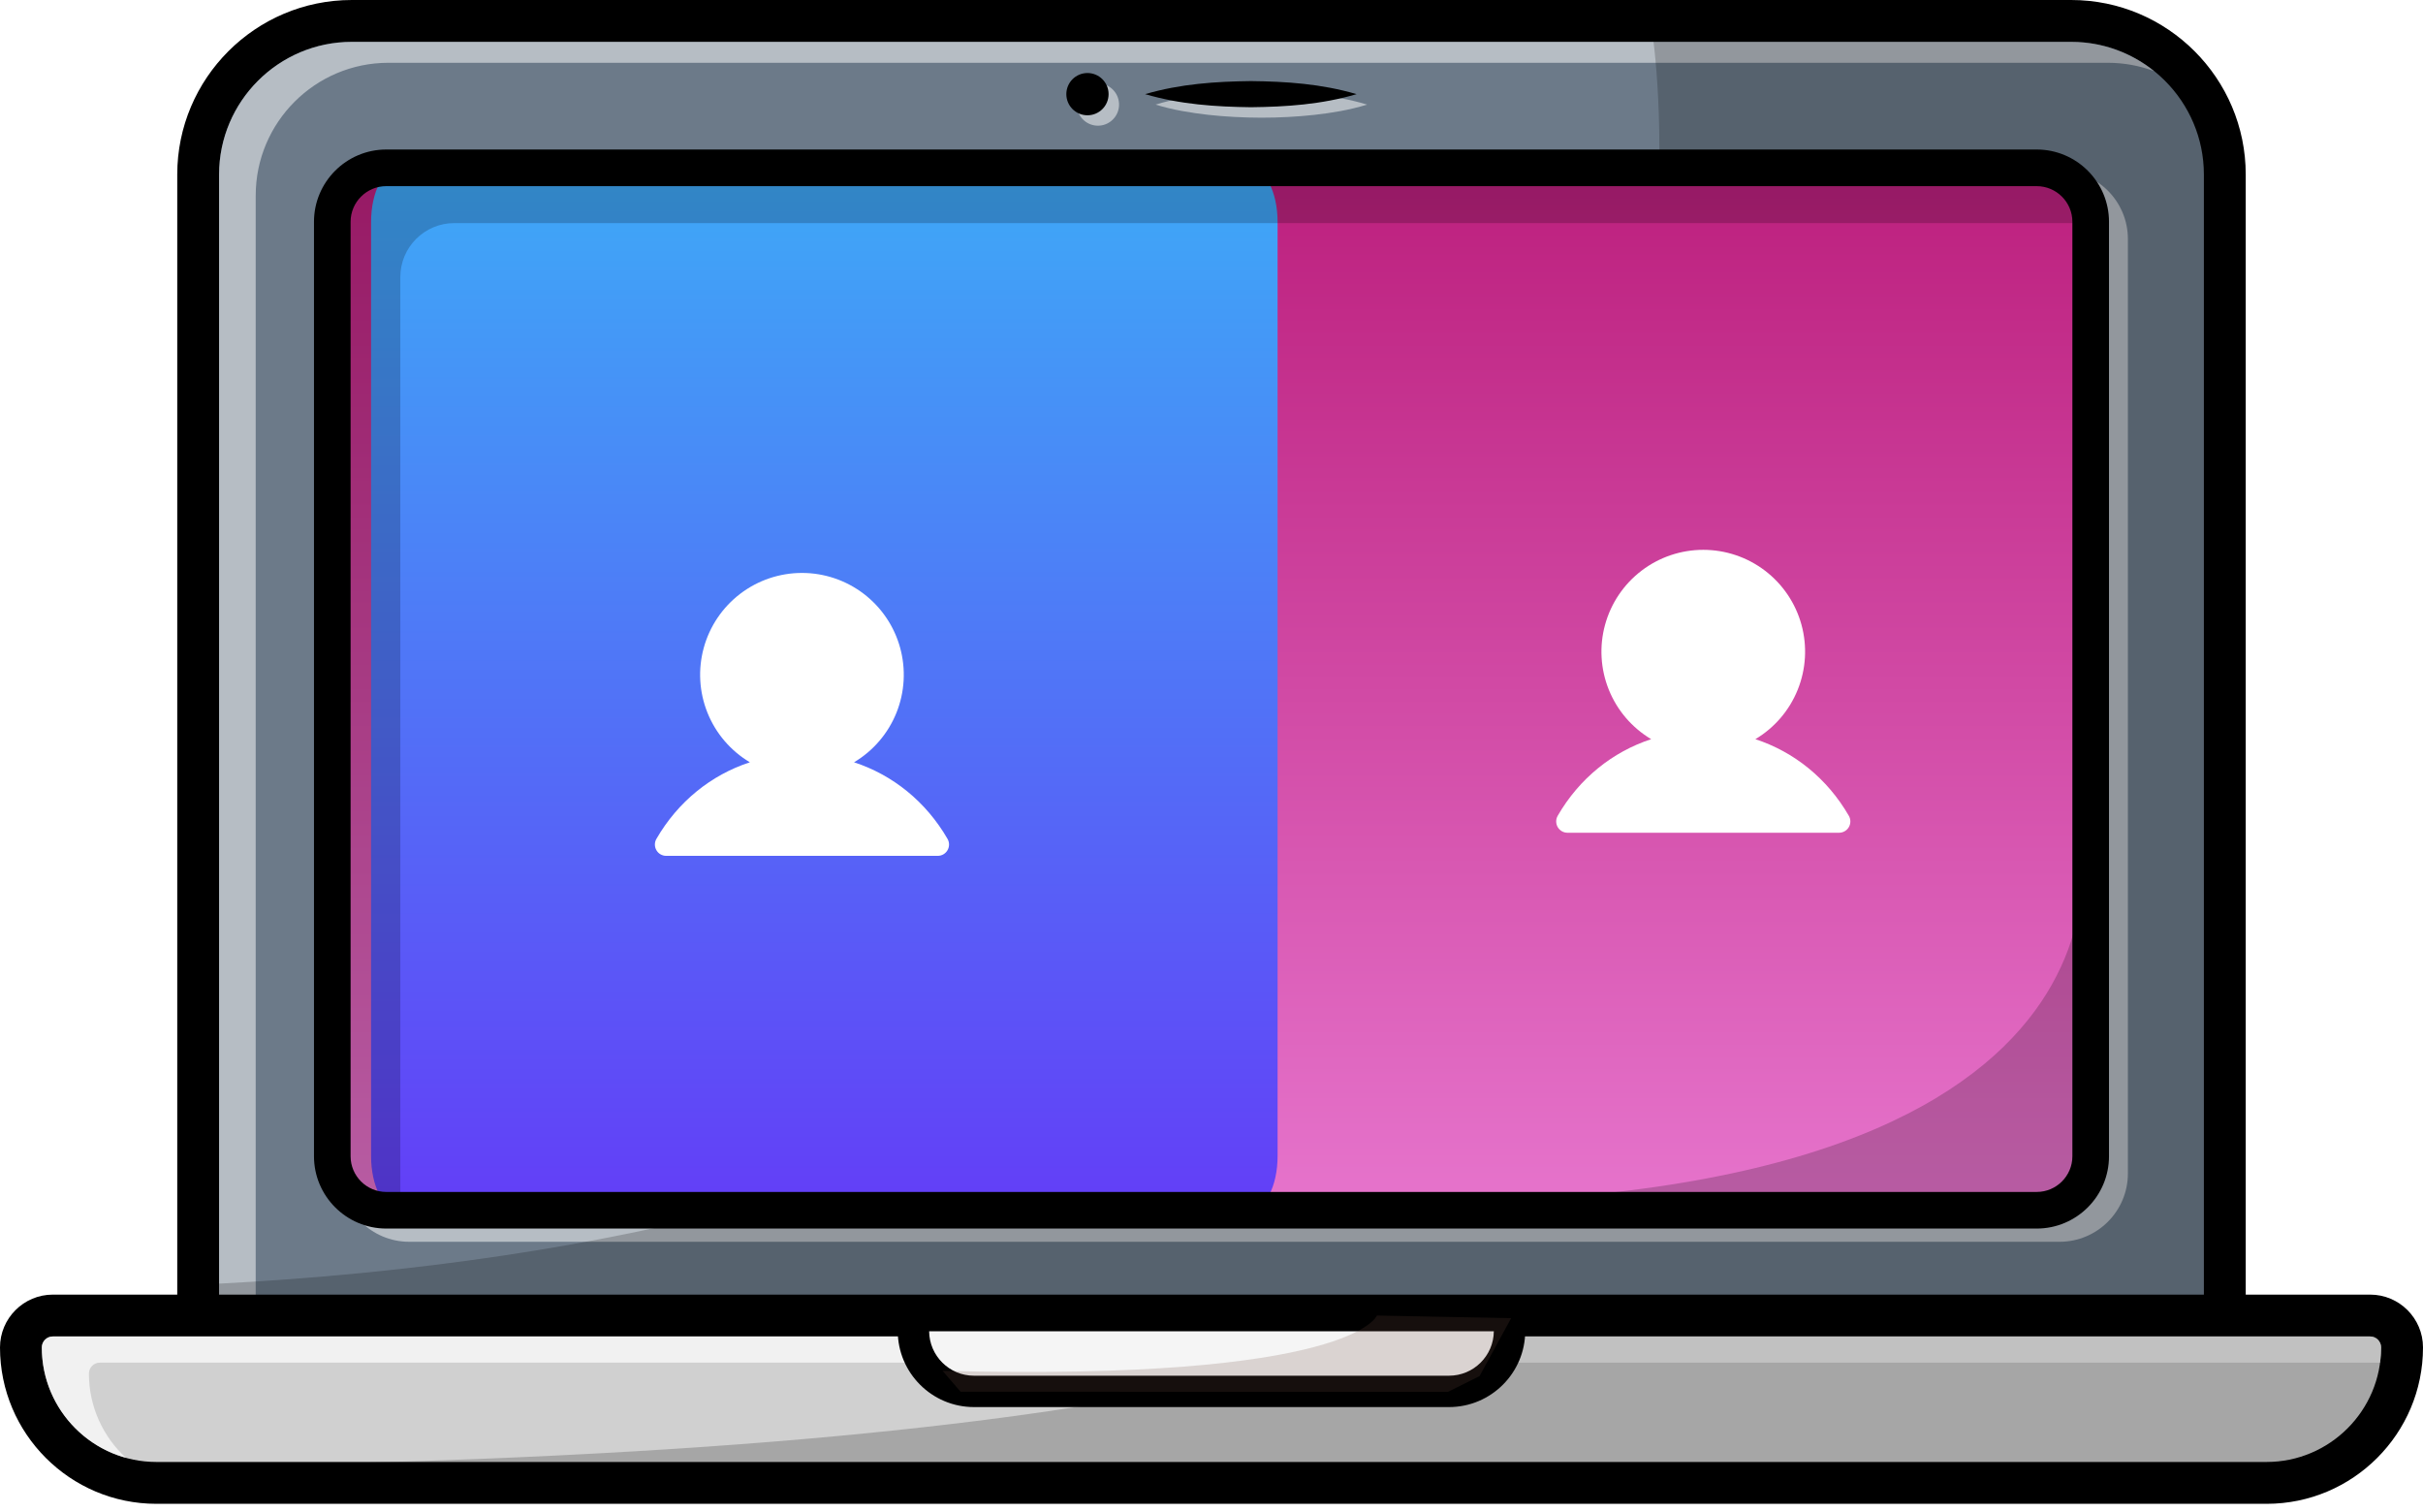
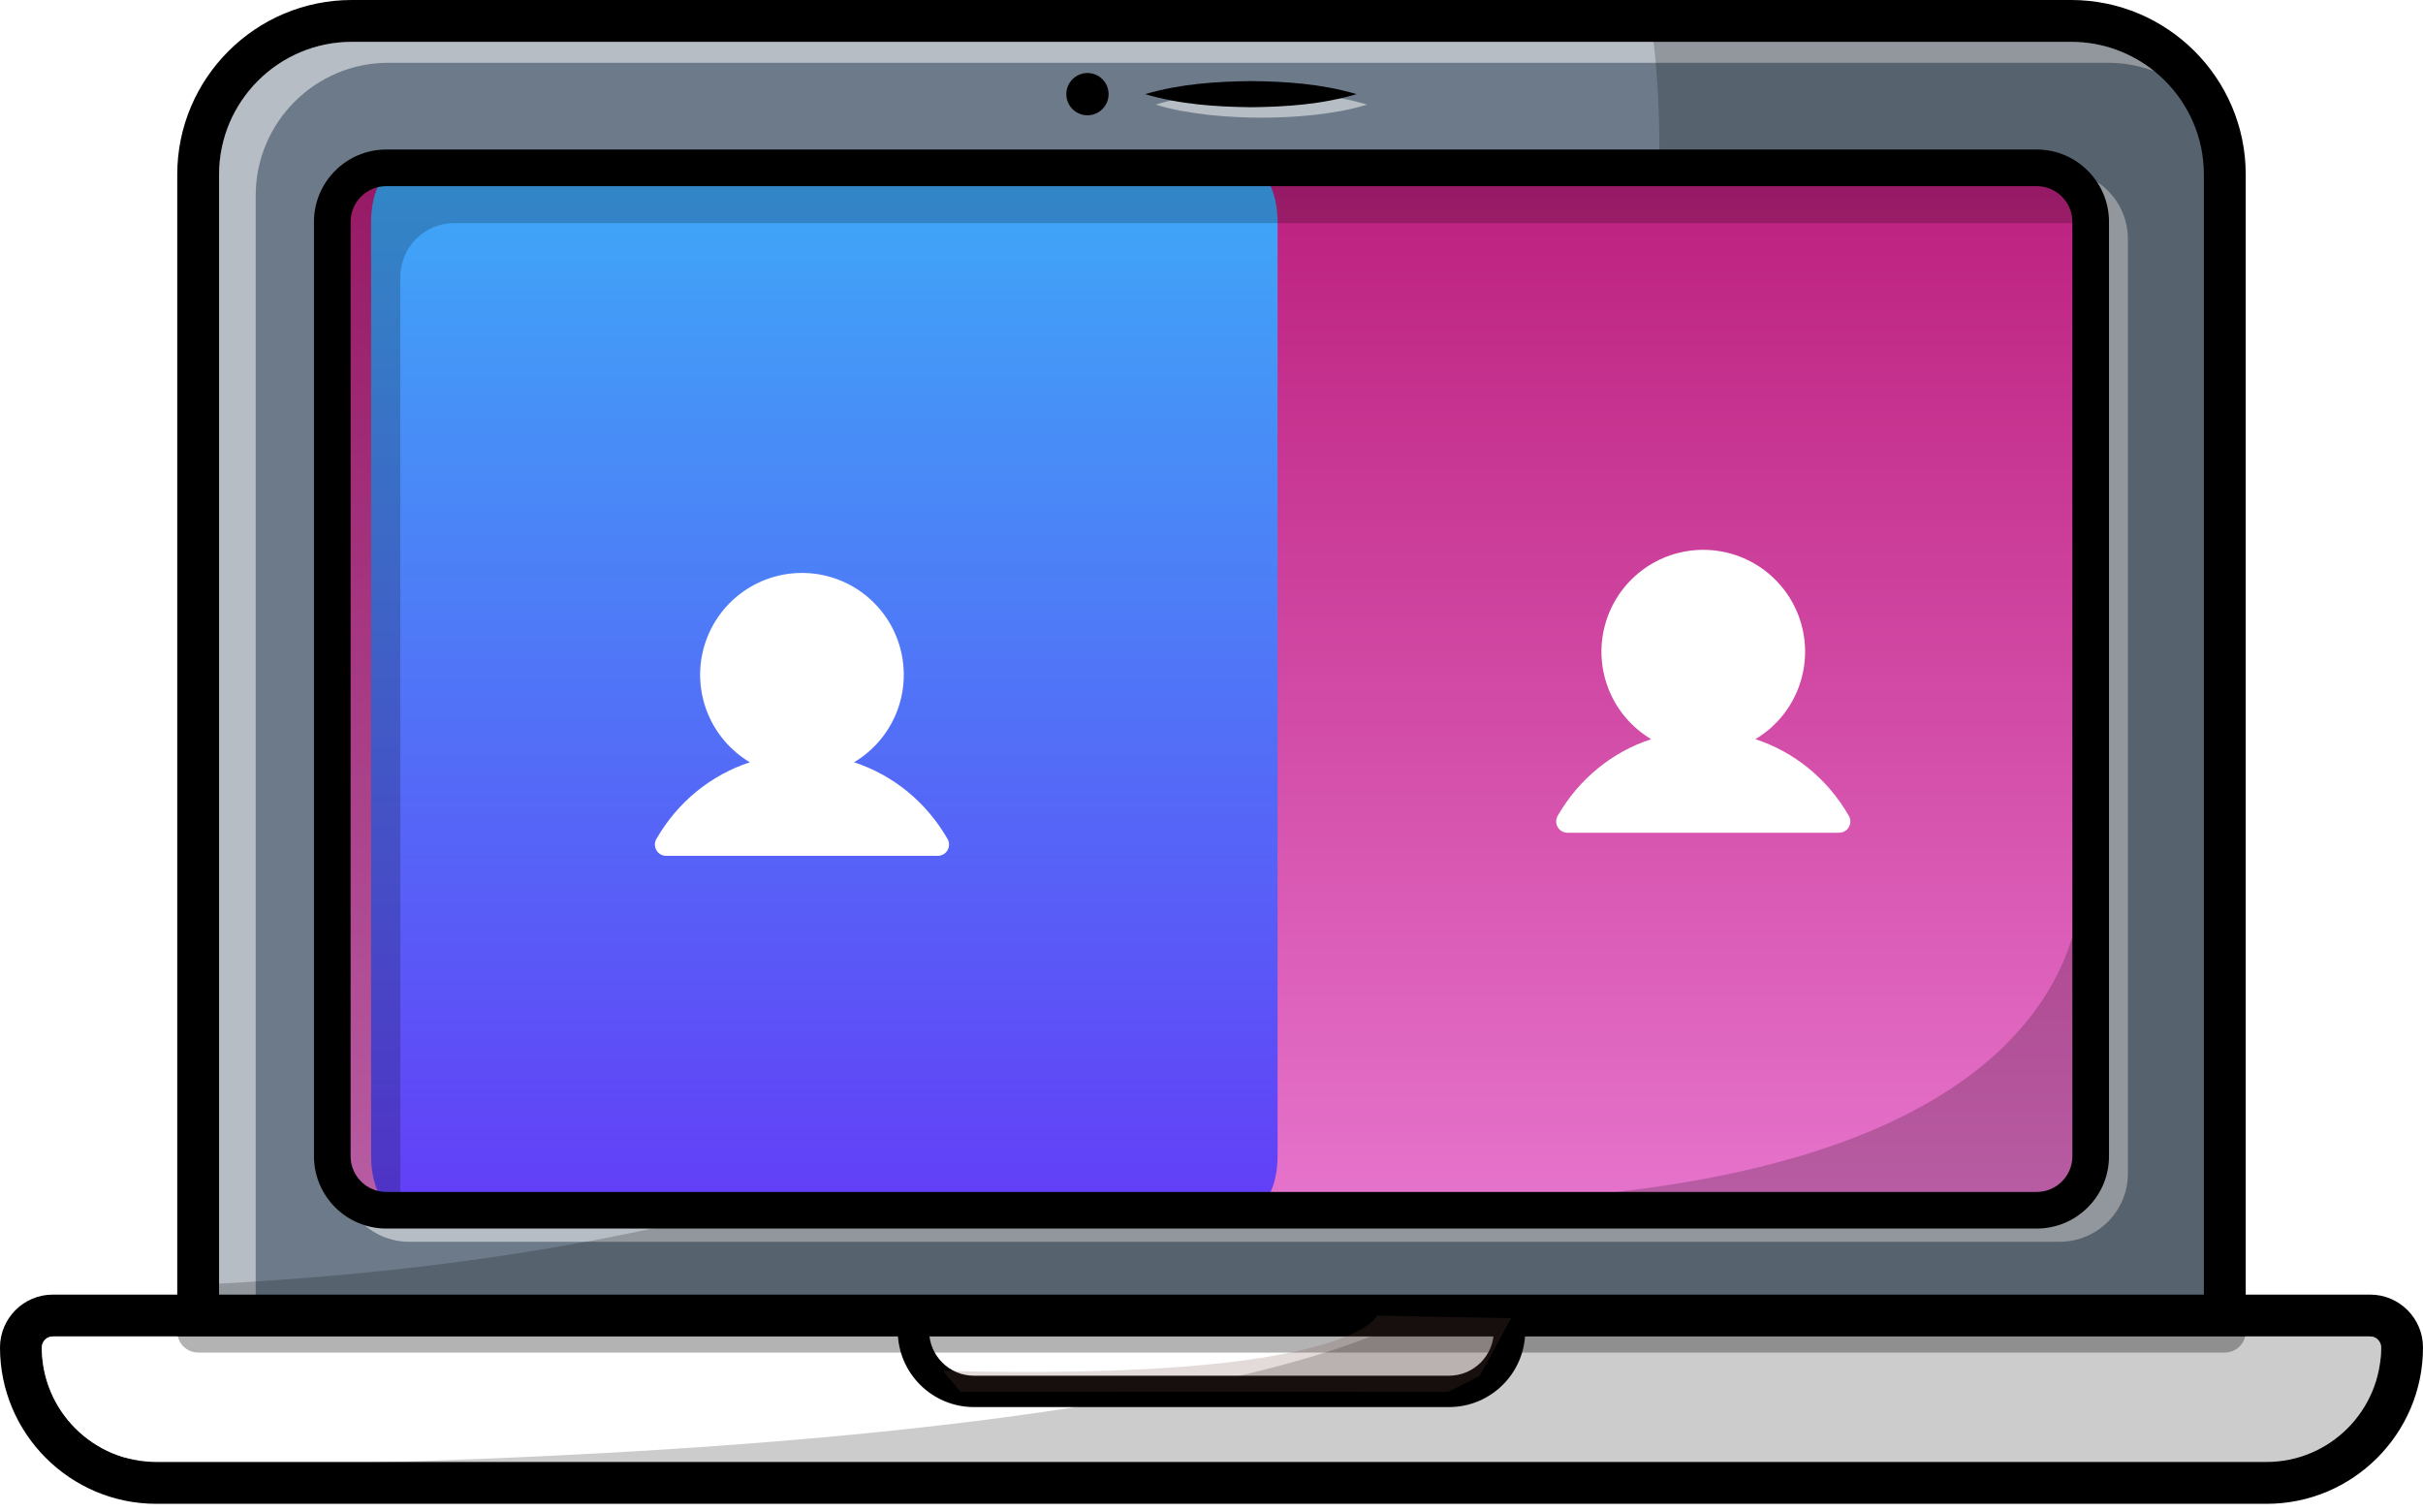
<svg xmlns="http://www.w3.org/2000/svg" fill="none" height="78" viewBox="0 0 125 78" width="125">
  <path d="M18.148 1.079L106.851 1.079C111.225 1.079 114.776 4.63 114.776 9.004V68.695L10.224 68.695L10.224 9.004C10.224 4.63 13.775 1.079 18.149 1.079H18.148Z" fill="#6C7A89" />
  <path d="M114.775 69.775L10.223 69.775C9.627 69.775 9.144 69.291 9.144 68.695L9.144 9.004C9.144 4.04 13.183 0 18.148 0L106.851 0C111.816 0 115.855 4.04 115.855 9.004V68.695C115.855 69.291 115.372 69.775 114.776 69.775H114.775ZM11.302 67.616L113.696 67.616V9.004C113.696 5.23 110.625 2.159 106.85 2.159L18.148 2.159C14.373 2.159 11.302 5.23 11.302 9.004L11.302 67.616Z" fill="black" />
  <g opacity="0.5">
    <path d="M13.192 10.084C13.192 6.309 16.263 3.239 20.038 3.239L108.741 3.239C109.584 3.239 110.392 3.393 111.138 3.674C109.963 2.728 108.473 2.16 106.851 2.16L18.148 2.16C14.373 2.16 11.302 5.231 11.302 9.004L11.302 67.616H13.191L13.191 10.084H13.192Z" fill="white" />
  </g>
  <g opacity="0.5">
    <path d="M67.799 4.866C66.889 4.767 65.98 4.721 65.07 4.722C64.161 4.722 63.252 4.769 62.342 4.868C61.433 4.972 60.523 5.117 59.614 5.396C60.523 5.676 61.433 5.82 62.342 5.925C63.252 6.024 64.161 6.069 65.07 6.071C65.98 6.072 66.889 6.025 67.799 5.927C68.708 5.824 69.617 5.678 70.527 5.396C69.617 5.116 68.708 4.97 67.799 4.866Z" fill="white" />
-     <path d="M56.816 6.47C57.41 6.373 57.813 5.814 57.717 5.22C57.62 4.625 57.06 4.222 56.466 4.318C55.872 4.415 55.469 4.975 55.565 5.569C55.662 6.163 56.221 6.566 56.816 6.47Z" fill="white" />
  </g>
  <g opacity="0.5">
    <path d="M21.11 8.806L106.253 8.806C108.197 8.806 109.776 10.384 109.776 12.33V60.536C109.776 62.481 108.197 64.06 106.253 64.06H21.109C19.165 64.06 17.585 62.482 17.585 60.536L17.585 12.33C17.585 10.385 19.165 8.806 21.109 8.806H21.11Z" fill="white" />
  </g>
  <g opacity="0.2">
    <path d="M11.011 66.236L11.017 68.695L114.775 68.695V9.004C114.775 4.627 111.227 1.079 106.85 1.079L85.155 1.079C85.155 1.079 96.019 61.891 11.01 66.236H11.011Z" fill="black" />
  </g>
-   <path d="M2.724 67.865L122.274 67.865C123.182 67.865 123.918 68.603 123.918 69.51C123.918 73.367 120.787 76.498 116.93 76.498L8.067 76.498C4.21 76.498 1.079 73.367 1.079 69.51C1.079 68.602 1.817 67.865 2.724 67.865Z" fill="#D0D0D0" />
  <path d="M116.931 77.578L8.067 77.578C3.619 77.578 0 73.959 0 69.511C0 68.009 1.222 66.786 2.725 66.786L122.275 66.786C123.777 66.786 125 68.009 125 69.511C125 73.96 121.381 77.578 116.933 77.578H116.931ZM2.724 68.944C2.412 68.944 2.157 69.198 2.157 69.51C2.157 72.768 4.809 75.419 8.067 75.419L116.93 75.419C120.188 75.419 122.839 72.768 122.839 69.51C122.839 69.198 122.585 68.944 122.273 68.944L2.724 68.944Z" fill="black" />
  <g opacity="0.7">
    <path d="M4.587 70.86C4.587 70.548 4.841 70.295 5.152 70.295L122.786 70.295C122.82 70.038 122.84 69.777 122.84 69.511C122.84 69.199 122.586 68.945 122.275 68.945L2.724 68.945C2.411 68.945 2.158 69.2 2.158 69.511C2.158 72.226 3.999 74.518 6.498 75.207C5.324 74.126 4.587 72.578 4.587 70.86Z" fill="white" />
  </g>
  <g opacity="0.2">
    <path d="M122.274 67.865L72.766 67.943C72.766 67.943 62.343 75.47 5.226 75.653L120.265 75.653C122.442 74.469 123.92 72.162 123.92 69.51C123.92 68.602 123.184 67.865 122.275 67.865H122.274Z" fill="black" />
  </g>
  <path d="M105.071 8.658L19.929 8.658C18.39 8.658 17.144 9.905 17.144 11.444L17.144 59.649C17.144 61.187 18.39 62.434 19.929 62.434L105.071 62.434C106.61 62.434 107.857 61.187 107.857 59.649V11.444C107.857 9.905 106.61 8.658 105.071 8.658Z" fill="url(#paint0_linear_223_317)" />
  <g filter="url(#filter0_d_223_317)">
    <path d="M62.473 8.658L18.579 8.658C17.786 8.658 17.144 9.905 17.144 11.444L17.144 59.649C17.144 61.187 17.786 62.434 18.579 62.434L62.473 62.434C63.266 62.434 63.909 61.187 63.909 59.649V11.444C63.909 9.905 63.266 8.658 62.473 8.658Z" fill="url(#paint1_linear_223_317)" />
  </g>
  <path d="M105.071 63.378L19.928 63.378C17.872 63.378 16.198 61.705 16.198 59.649L16.198 11.442C16.198 9.386 17.87 7.713 19.928 7.713L105.071 7.713C107.127 7.713 108.801 9.386 108.801 11.442V59.649C108.801 61.705 107.129 63.378 105.071 63.378ZM19.928 9.603C18.913 9.603 18.087 10.428 18.087 11.442L18.087 59.649C18.087 60.664 18.913 61.489 19.928 61.489L105.071 61.489C106.086 61.489 106.912 60.664 106.912 59.649V11.442C106.912 10.428 106.086 9.603 105.071 9.603L19.928 9.603Z" fill="black" />
  <g opacity="0.2">
    <path d="M20.652 14.294C20.652 12.756 21.899 11.509 23.437 11.509L107.855 11.509V11.441C107.855 9.903 106.608 8.656 105.07 8.656L19.927 8.656C18.389 8.656 17.142 9.903 17.142 11.441L17.142 59.648C17.142 61.186 18.389 62.433 19.927 62.433H20.652L20.652 14.294Z" fill="black" />
  </g>
-   <path d="M47.124 67.865H77.875V68.657C77.875 70.379 76.477 71.778 74.754 71.778H50.244C48.522 71.778 47.123 70.38 47.123 68.657V67.865H47.124Z" fill="#F5F5F5" />
  <path d="M74.754 72.587H50.244C48.077 72.587 46.314 70.824 46.314 68.657V67.865C46.314 67.418 46.677 67.056 47.124 67.056H77.875C78.322 67.056 78.685 67.419 78.685 67.865V68.657C78.685 70.824 76.922 72.587 74.755 72.587H74.754ZM47.933 68.675C47.943 69.941 48.976 70.969 50.244 70.969H74.754C76.022 70.969 77.055 69.942 77.065 68.675H47.933Z" fill="black" />
  <path d="M59.075 4.857C60.894 4.325 62.713 4.205 64.531 4.183C66.349 4.203 68.168 4.322 69.986 4.857C68.167 5.392 66.348 5.511 64.531 5.531C62.712 5.508 60.893 5.389 59.075 4.857Z" fill="black" />
  <path d="M56.101 5.947C56.703 5.947 57.191 5.459 57.191 4.857C57.191 4.255 56.703 3.767 56.101 3.767C55.499 3.767 55.011 4.255 55.011 4.857C55.011 5.459 55.499 5.947 56.101 5.947Z" fill="black" />
  <g opacity="0.2">
    <path d="M107.27 43.091C107.27 43.091 112.222 63.448 68.046 61.99H106.107L107.834 60.125L107.269 43.09L107.27 43.091Z" fill="black" />
  </g>
  <g opacity="0.2">
    <path d="M71.033 67.865C71.033 67.865 69.811 71.26 48.626 70.717L49.555 71.796L74.699 71.803L76.329 70.989L77.959 68.001L71.033 67.865Z" fill="#6D4C41" />
  </g>
  <path d="M48.882 43.859C48.831 43.948 48.757 44.022 48.669 44.073C48.58 44.124 48.479 44.151 48.377 44.151H34.368C34.265 44.151 34.165 44.124 34.076 44.073C33.987 44.021 33.914 43.948 33.863 43.859C33.812 43.77 33.785 43.67 33.785 43.567C33.785 43.465 33.812 43.364 33.863 43.276C34.974 41.354 36.687 39.977 38.685 39.324C37.697 38.735 36.928 37.839 36.499 36.771C36.069 35.704 36.002 34.526 36.307 33.416C36.612 32.307 37.273 31.329 38.188 30.631C39.103 29.934 40.222 29.556 41.372 29.556C42.523 29.556 43.641 29.934 44.556 30.631C45.471 31.329 46.132 32.307 46.437 33.416C46.742 34.526 46.675 35.704 46.246 36.771C45.816 37.839 45.048 38.735 44.059 39.324C46.058 39.977 47.77 41.354 48.882 43.276C48.933 43.364 48.96 43.465 48.96 43.567C48.96 43.67 48.933 43.77 48.882 43.859Z" fill="white" />
  <path d="M95.38 42.667C95.329 42.756 95.255 42.83 95.166 42.881C95.077 42.932 94.977 42.959 94.874 42.959H80.865C80.763 42.959 80.662 42.932 80.574 42.881C80.485 42.829 80.411 42.756 80.36 42.667C80.309 42.578 80.282 42.478 80.282 42.375C80.282 42.273 80.309 42.172 80.36 42.084C81.472 40.162 83.184 38.785 85.183 38.132C84.194 37.543 83.426 36.647 82.996 35.579C82.567 34.512 82.499 33.334 82.805 32.224C83.11 31.115 83.771 30.137 84.686 29.439C85.601 28.742 86.719 28.364 87.87 28.364C89.02 28.364 90.139 28.742 91.054 29.439C91.969 30.137 92.63 31.115 92.935 32.224C93.24 33.334 93.173 34.512 92.743 35.579C92.314 36.647 91.546 37.543 90.557 38.132C92.555 38.785 94.268 40.162 95.379 42.084C95.43 42.172 95.458 42.273 95.458 42.375C95.458 42.478 95.431 42.578 95.38 42.667Z" fill="white" />
  <defs>
    <filter color-interpolation-filters="sRGB" filterUnits="userSpaceOnUse" height="53.776" id="filter0_d_223_317" width="48.765" x="17.144" y="8.658">
      <feFlood flood-opacity="0" result="BackgroundImageFix" />
      <feColorMatrix in="SourceAlpha" result="hardAlpha" type="matrix" values="0 0 0 0 0 0 0 0 0 0 0 0 0 0 0 0 0 0 127 0" />
      <feOffset dx="2" />
      <feComposite in2="hardAlpha" operator="out" />
      <feColorMatrix type="matrix" values="0 0 0 0 0 0 0 0 0 0 0 0 0 0 0 0 0 0 1 0" />
      <feBlend in2="BackgroundImageFix" mode="normal" result="effect1_dropShadow_223_317" />
      <feBlend in="SourceGraphic" in2="effect1_dropShadow_223_317" mode="normal" result="shape" />
    </filter>
    <linearGradient gradientUnits="userSpaceOnUse" id="paint0_linear_223_317" x1="62.5" x2="62.5" y1="8.658" y2="62.434">
      <stop stop-color="#BC1F7D" />
      <stop offset="1" stop-color="#E674CC" />
    </linearGradient>
    <linearGradient gradientUnits="userSpaceOnUse" id="paint1_linear_223_317" x1="40.526" x2="40.526" y1="8.658" y2="62.434">
      <stop stop-color="#3EA9F7" />
      <stop offset="1" stop-color="#633EF7" />
    </linearGradient>
  </defs>
</svg>